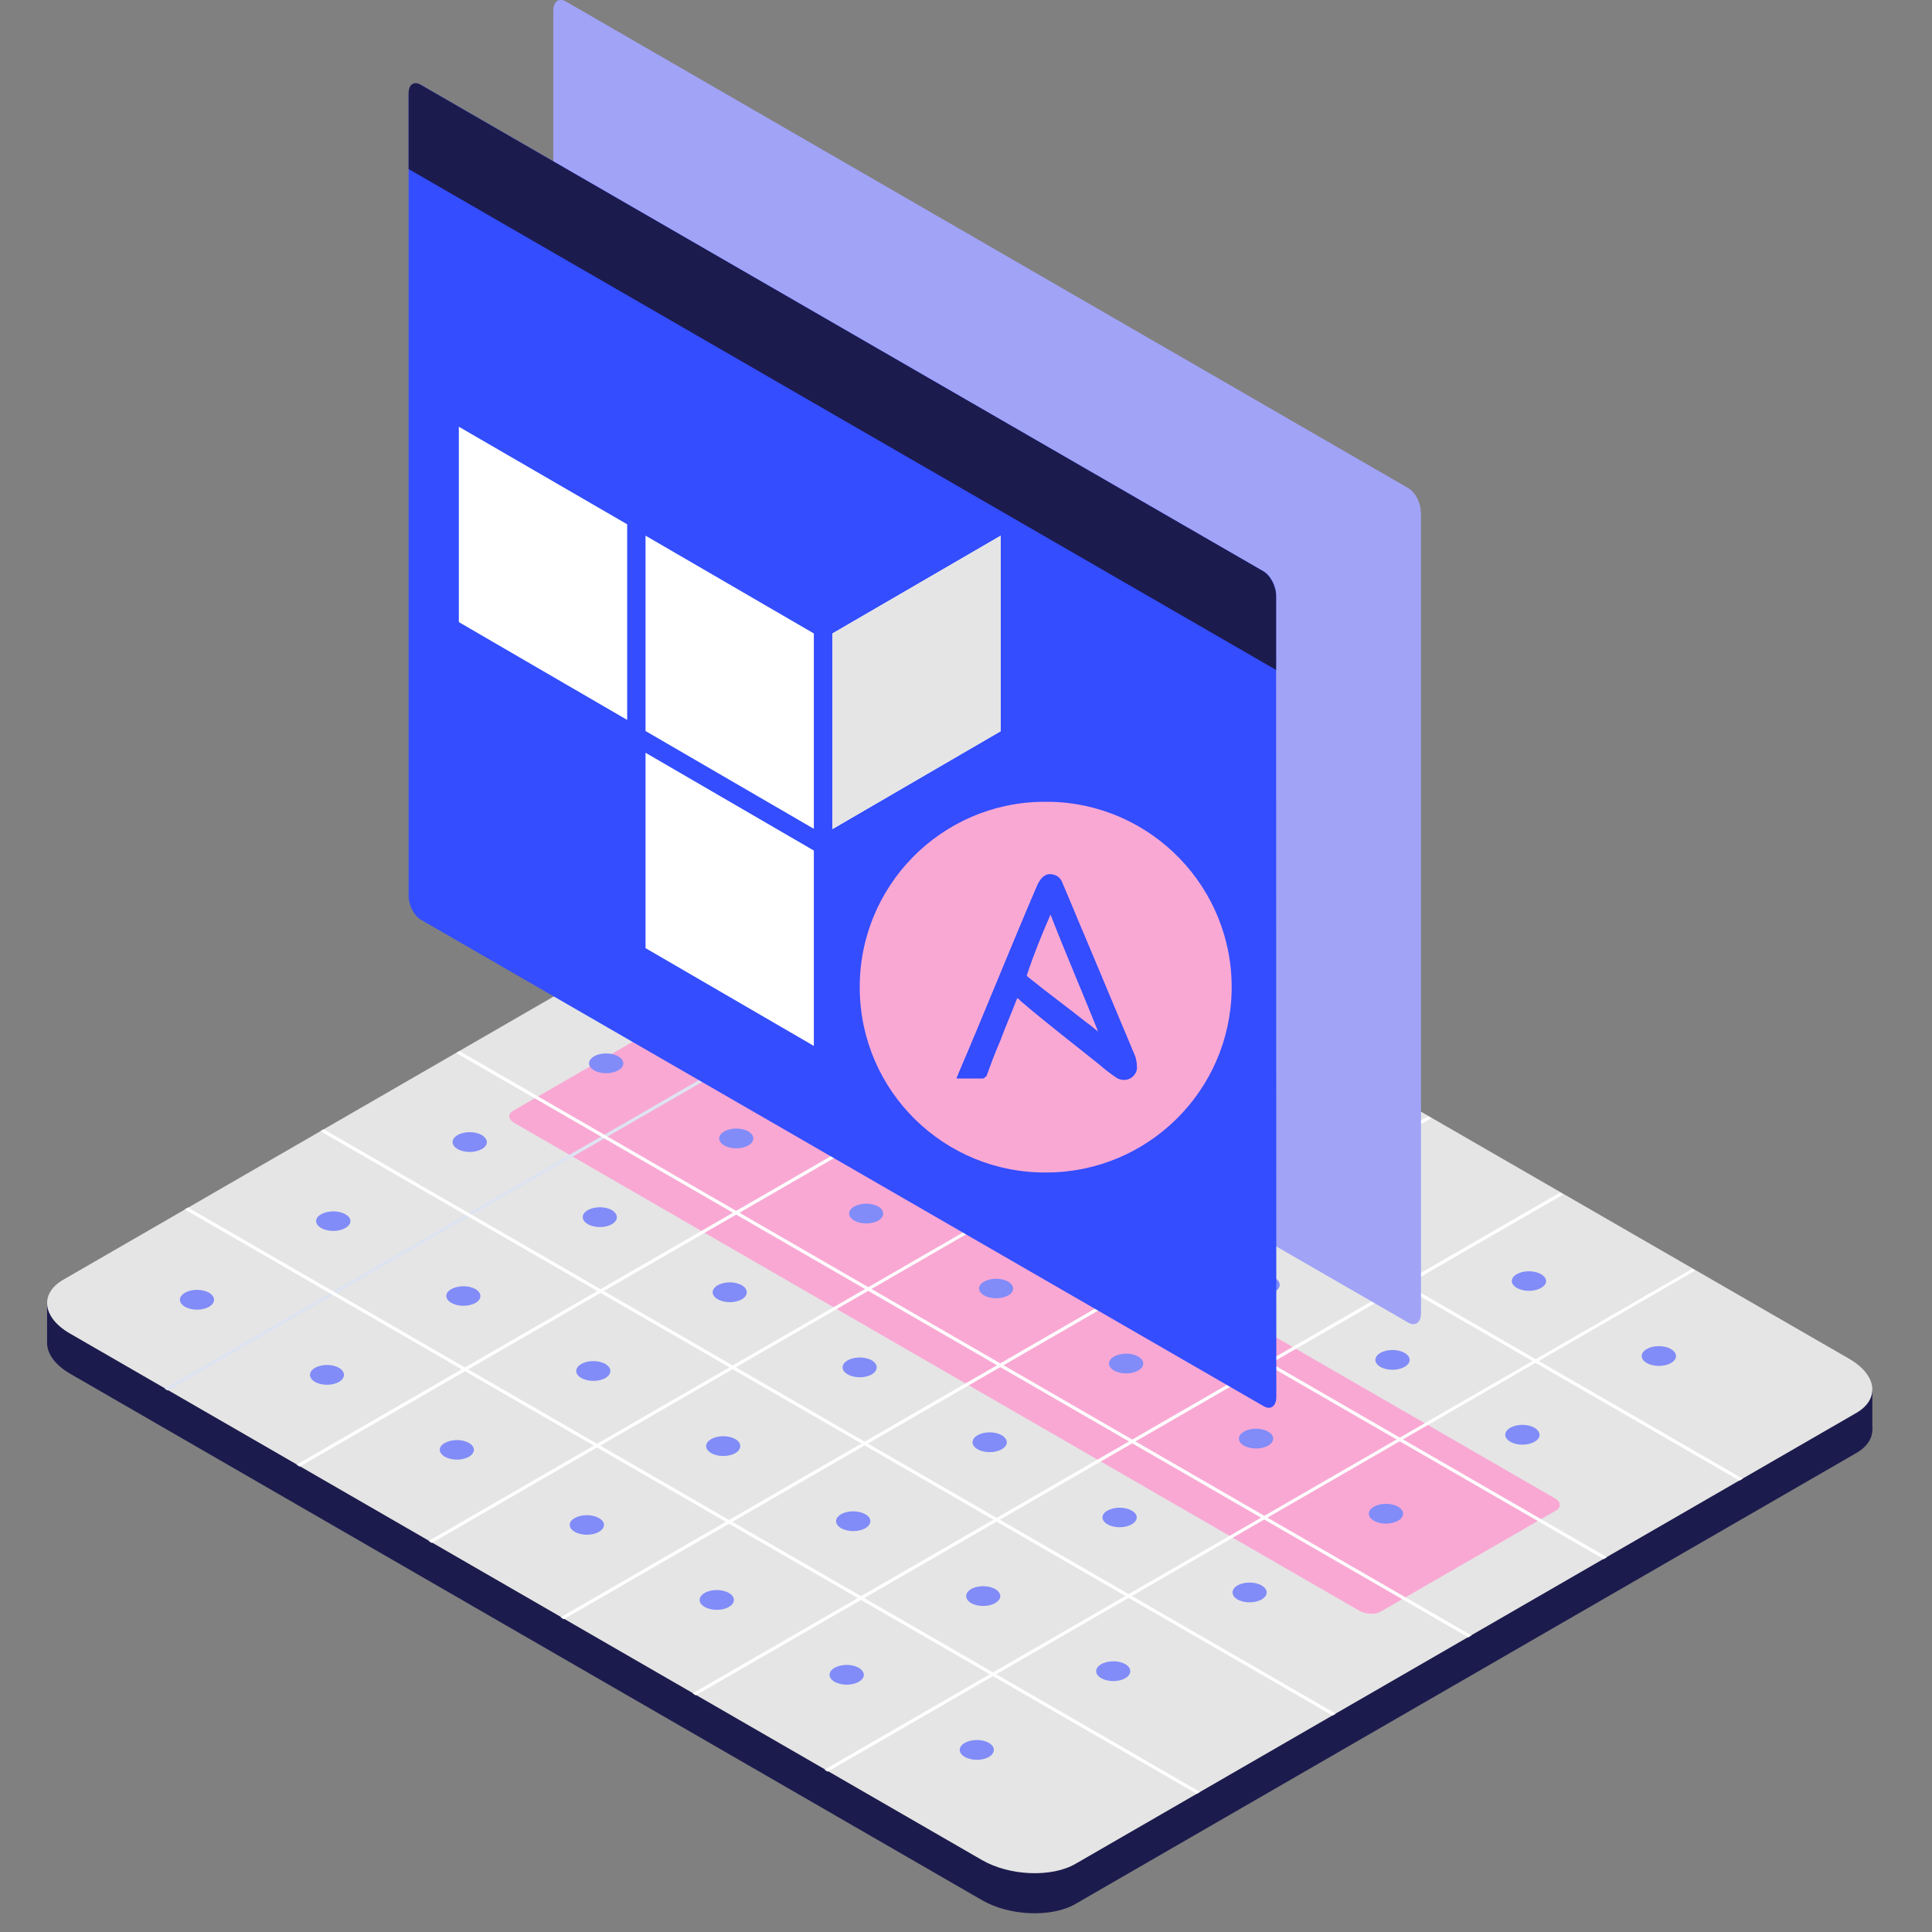
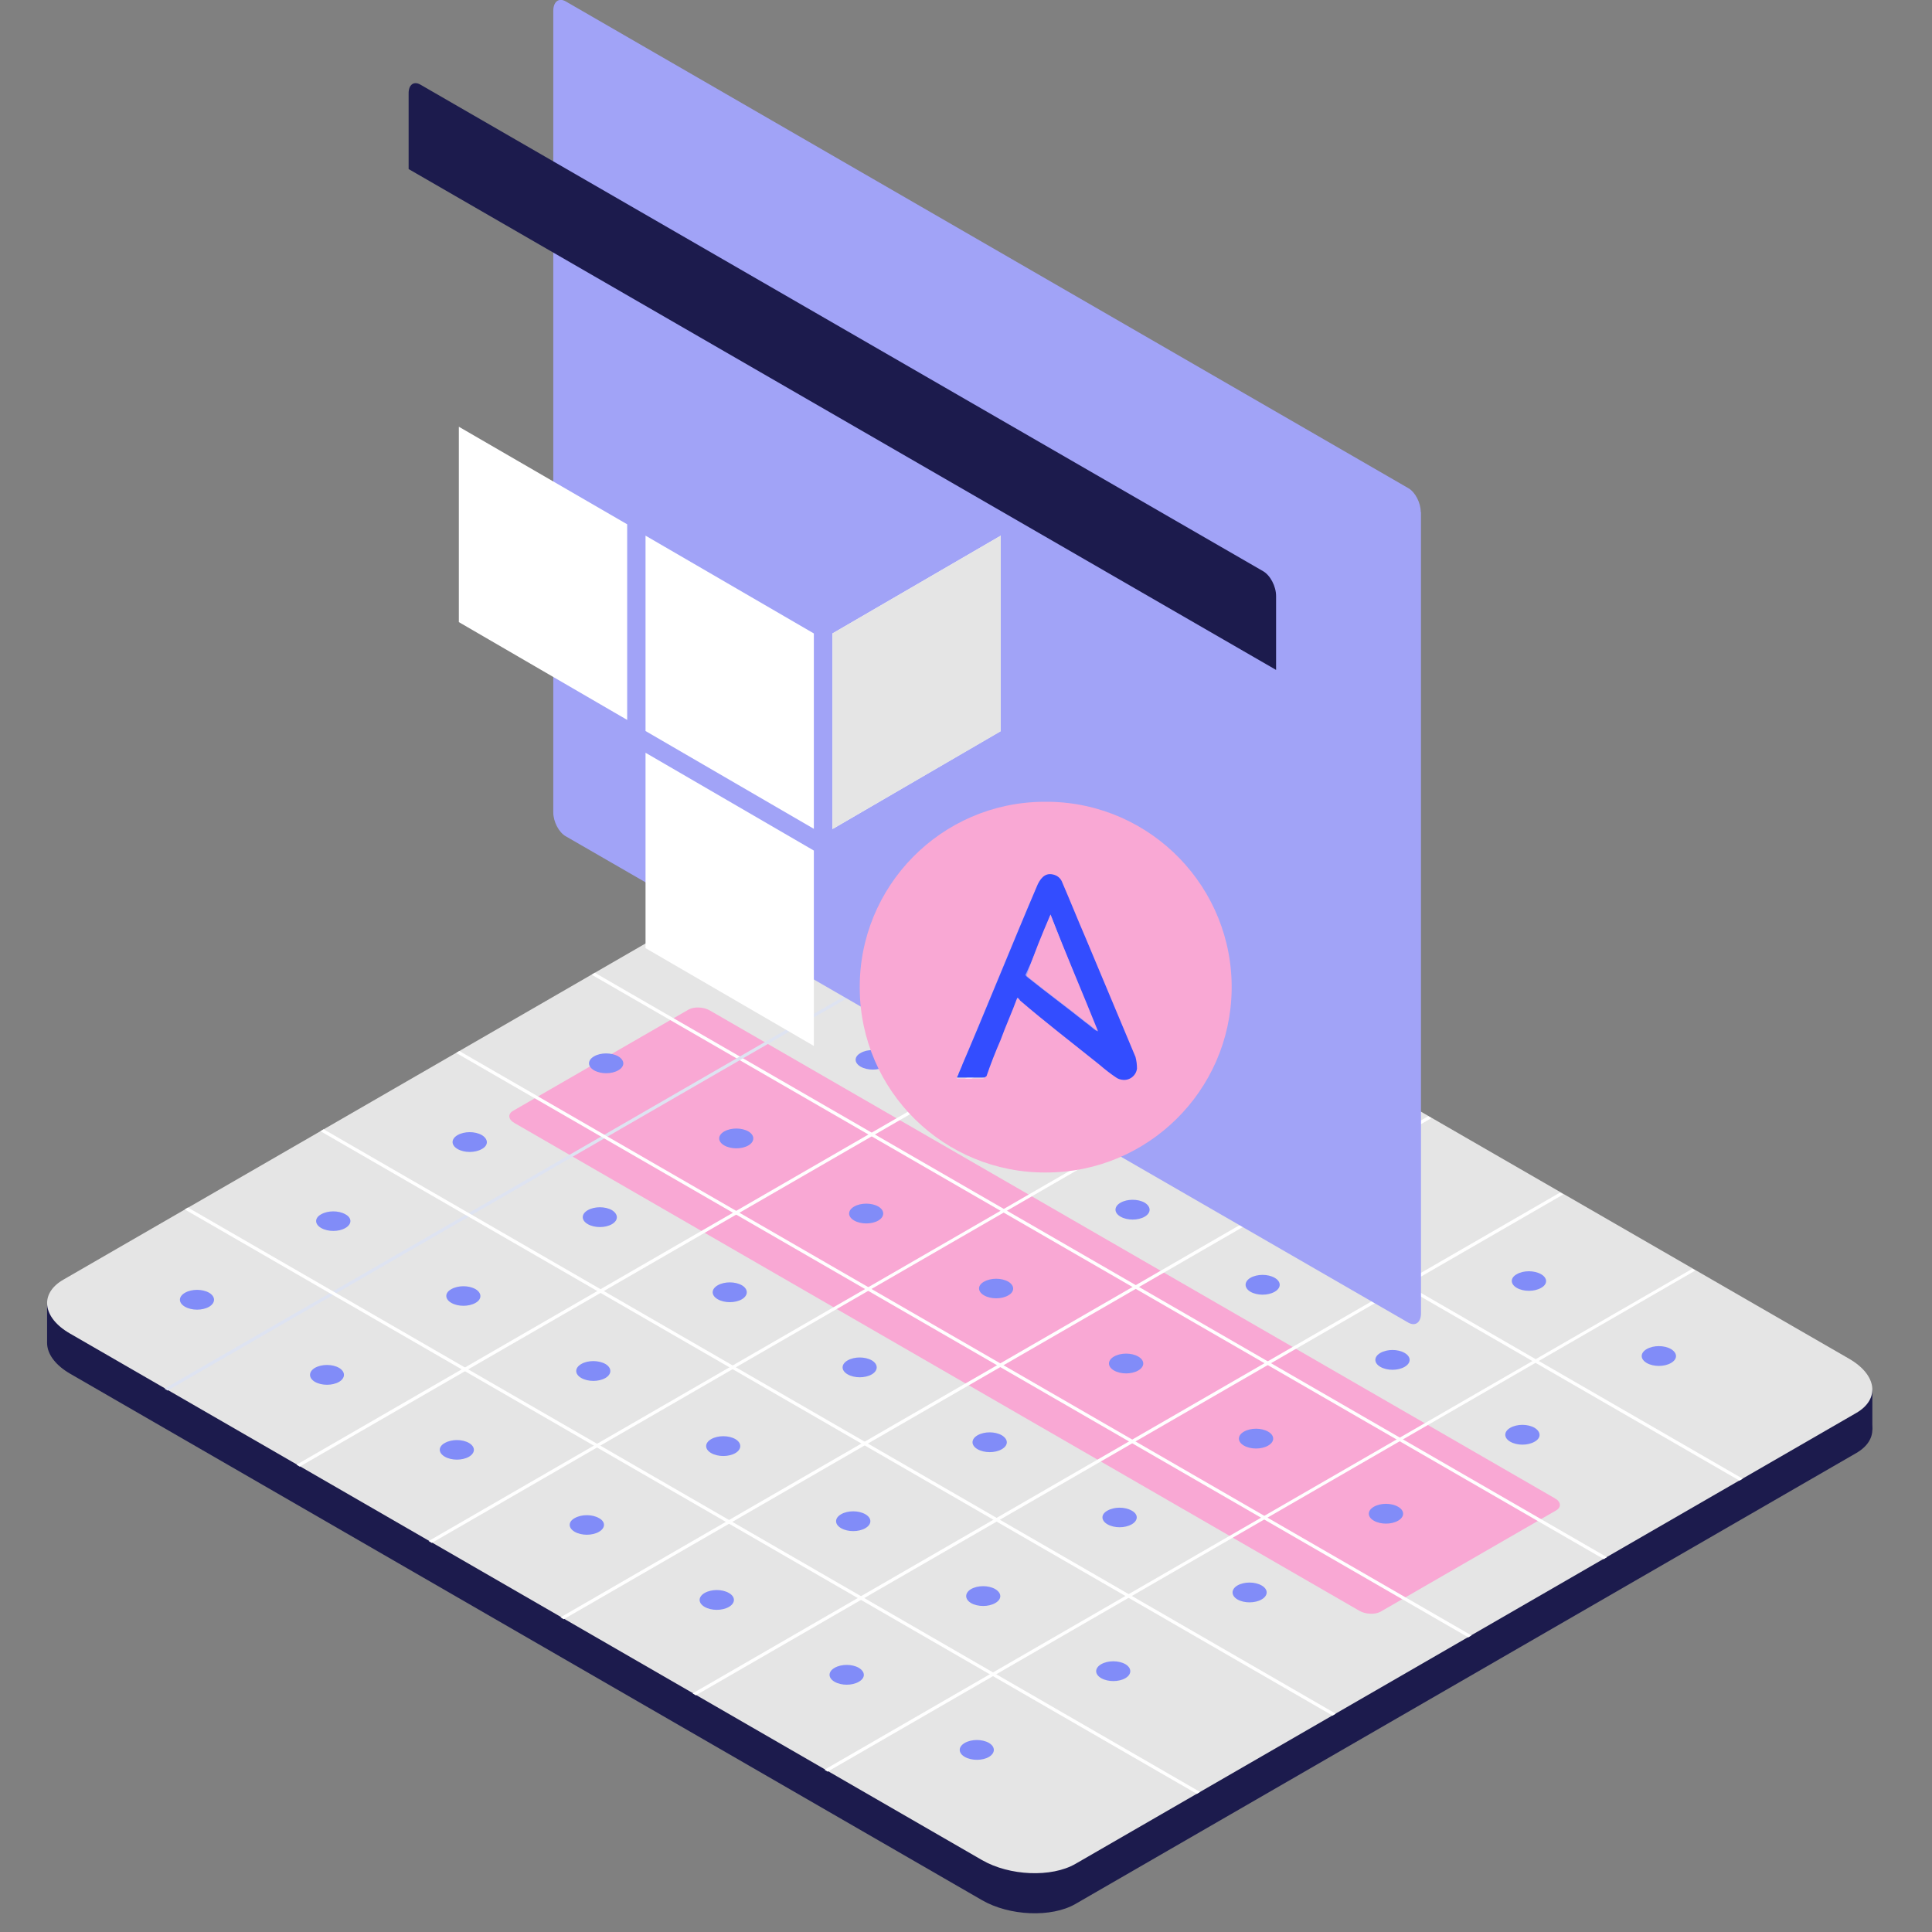
<svg xmlns="http://www.w3.org/2000/svg" version="1.1" x="0px" y="0px" viewBox="0 0 800 800" style="enable-background:new 0 0 800 800;" xml:space="preserve">
  <rect x="0" y="0" width="800" height="800" fill="#808080" stroke="none" />
  <style type="text/css">
	.st0{fill:#1C1B4D;}
	.st1{fill:#E5E5E5;}
	.st2{fill:#F9A8D4;}
	.st3{fill:#818CF8;}
	.st4{fill:#FFFFFF;}
	.st5{fill:#DEE3F1;}
	.st6{fill:#A1A3F7;}
	.st7{display:none;}
	.st8{display:inline;fill:#1C1B4D;}
	.st9{fill:#334DFF;}
	.st10{display:inline;}
	.st11{fill:none;}
	.st12{fill:#DB2777;}
	.st13{display:inline;fill:#B8296F;}
	.st14{display:inline;fill:#DB2777;}
	.st15{display:inline;fill:#818CF8;}
	.st16{display:inline;fill:#FFFFFF;stroke:#FFFFFF;stroke-width:6.25;stroke-miterlimit:100;}
	.st17{display:inline;fill:#A1A3F7;}
	.st18{display:inline;fill:#FFFFFF;}
	.st19{fill-rule:evenodd;clip-rule:evenodd;fill:#FFFFFF;}
	.st20{display:inline;fill-rule:evenodd;clip-rule:evenodd;fill:#F9A8D4;}
	.st21{display:inline;fill-rule:evenodd;clip-rule:evenodd;fill:#A1A3F7;}
</style>
  <g id="Layer_1">
    <g id="Layer_1_1_">
      <path class="st0" d="M388.2,361.3c-11.4-6.6-28.8-7.3-38.7-1.6L26.2,546.4c-9.9,5.7-8.7,15.7,2.8,22.4l377.6,218    c11.4,6.6,28.8,7.3,38.7,1.6l323.3-186.7c9.9-5.7,8.7-15.7-2.8-22.4L388.2,361.3z" />
      <path class="st0" d="M19.5,539.6v16.5l13.4,8l4-20.5L19.5,539.6z M775.3,575.5V592l-16,8.3l-5.2-18.2L775.3,575.5z" />
      <path class="st1" d="M388.2,344.8c-11.4-6.6-28.8-7.3-38.7-1.6L26.2,529.9c-9.9,5.7-8.7,15.7,2.8,22.3l377.6,218    c11.4,6.6,28.8,7.3,38.7,1.6l323.3-186.7c9.9-5.7,8.7-15.7-2.8-22.4L388.2,344.8z" />
      <path class="st2" d="M293.9,418.4c-2.6-1.5-6.5-1.6-8.7-0.4l-72.8,42c-2.2,1.3-2,3.5,0.6,5l349.9,202c2.6,1.5,6.5,1.6,8.7,0.4    l72.8-42c2.2-1.3,2-3.6-0.6-5L293.9,418.4z" />
      <path class="st3" d="M691.9,564.4c-2.8,1.6-7.2,1.6-10,0s-2.8-4.2,0-5.8s7.2-1.6,10,0C694.7,560.3,694.7,562.8,691.9,564.4z     M635.4,597c-2.8,1.6-7.2,1.6-10,0s-2.8-4.2,0-5.8s7.2-1.6,10,0C638.2,592.9,638.2,595.5,635.4,597z M578.9,629.7    c-2.8,1.6-7.2,1.6-10,0s-2.8-4.2,0-5.8s7.2-1.6,10,0S581.7,628.1,578.9,629.7z M522.4,662.3c-2.8,1.6-7.2,1.6-10,0    c-2.7-1.6-2.7-4.2,0-5.8c2.8-1.6,7.2-1.6,10,0S525.2,660.7,522.4,662.3z M466,694.9c-2.8,1.6-7.2,1.6-10,0s-2.8-4.2,0-5.8    s7.2-1.6,10,0C468.7,690.7,468.7,693.3,466,694.9z M409.5,727.5c-2.7,1.6-7.2,1.6-10,0s-2.8-4.2,0-5.8s7.2-1.6,10,0    C412.2,723.3,412.2,725.9,409.5,727.5z" />
      <path class="st4" d="M301.2,371.1l419.1,242l1.3-0.8l-419.1-242L301.2,371.1L301.2,371.1z M245,403.6l419.1,242l1.3-0.8    l-419.1-242L245,403.6z" />
      <path class="st4" d="M700.7,525.4L341.4,732.8l1.3,0.8L702,526.1L700.7,525.4z" />
      <path class="st3" d="M369,378c-2.8,1.6-7.2,1.6-10,0s-2.8-4.2,0-5.8c2.8-1.6,7.2-1.6,10,0C371.8,373.8,371.8,376.4,369,378z     M312.5,410.6c-2.8,1.6-7.2,1.6-10,0s-2.8-4.2,0-5.8c2.8-1.6,7.2-1.6,10,0C315.3,406.4,315.3,409,312.5,410.6z M256,443.2    c-2.8,1.6-7.2,1.6-10,0s-2.8-4.2,0-5.8c2.7-1.6,7.2-1.6,10,0C258.8,439.1,258.8,441.6,256,443.2z M199.5,475.8    c-2.8,1.6-7.2,1.6-10,0s-2.8-4.2,0-5.8c2.8-1.6,7.2-1.6,10,0C202.3,471.7,202.3,474.3,199.5,475.8z M143,508.5    c-2.7,1.6-7.2,1.6-10,0s-2.8-4.2,0-5.7c2.8-1.6,7.2-1.6,10,0C145.8,504.3,145.8,506.9,143,508.5z M86.6,541.1    c-2.8,1.6-7.2,1.6-10,0s-2.8-4.2,0-5.8s7.2-1.6,10,0C89.3,536.9,89.3,539.5,86.6,541.1z M422.8,409.1c-2.8,1.6-7.2,1.6-10,0    s-2.8-4.2,0-5.8c2.8-1.6,7.2-1.6,10,0C425.6,404.9,425.6,407.5,422.8,409.1z M366.4,441.7c-2.8,1.6-7.2,1.6-10,0s-2.8-4.2,0-5.7    c2.7-1.6,7.2-1.6,10,0C369.1,437.5,369.1,440.1,366.4,441.7z M309.9,474.3c-2.8,1.6-7.2,1.6-10,0s-2.8-4.2,0-5.8    c2.8-1.6,7.2-1.6,10,0C312.6,470.1,312.6,472.7,309.9,474.3z M253.4,506.9c-2.8,1.6-7.2,1.6-10,0s-2.8-4.2,0-5.8    c2.8-1.6,7.2-1.6,10,0C256.1,502.8,256.1,505.3,253.4,506.9z M196.9,539.5c-2.8,1.6-7.2,1.6-10,0s-2.8-4.2,0-5.7    c2.8-1.6,7.2-1.6,10,0C199.6,535.4,199.6,538,196.9,539.5z M140.4,572.2c-2.8,1.6-7.2,1.6-10,0c-2.7-1.6-2.7-4.2,0-5.8    c2.8-1.6,7.2-1.6,10,0C143.1,568,143.1,570.6,140.4,572.2z M476.7,440.1c-2.8,1.6-7.2,1.6-10,0s-2.8-4.2,0-5.8    c2.8-1.6,7.2-1.6,10,0C479.4,436,479.4,438.5,476.7,440.1z M420.2,472.8c-2.7,1.6-7.2,1.6-10,0s-2.8-4.2,0-5.8    c2.8-1.6,7.2-1.6,10,0C422.9,468.6,422.9,471.2,420.2,472.8z M363.7,505.4c-2.8,1.6-7.2,1.6-10,0s-2.8-4.2,0-5.8    c2.8-1.6,7.2-1.6,10,0C366.4,501.2,366.4,503.8,363.7,505.4z M307.2,538c-2.8,1.6-7.2,1.6-10,0s-2.8-4.2,0-5.8s7.2-1.6,10,0    C309.9,533.8,309.9,536.4,307.2,538z M250.7,570.6c-2.8,1.6-7.2,1.6-10,0s-2.8-4.2,0-5.8c2.7-1.6,7.2-1.6,10,0    C253.4,566.4,253.4,569,250.7,570.6z M194.2,603.2c-2.8,1.6-7.2,1.6-10,0s-2.8-4.2,0-5.7c2.8-1.6,7.2-1.6,10,0    C196.9,599.1,196.9,601.6,194.2,603.2z M530.5,471.2c-2.7,1.6-7.2,1.6-10,0s-2.8-4.2,0-5.8c2.8-1.6,7.2-1.6,10,0    C533.2,467,533.2,469.6,530.5,471.2z M474,503.8c-2.8,1.6-7.2,1.6-10,0s-2.8-4.2,0-5.8c2.8-1.6,7.2-1.6,10,0    C476.7,499.7,476.7,502.2,474,503.8z M417.5,536.4c-2.8,1.6-7.2,1.6-10,0s-2.8-4.2,0-5.7c2.8-1.6,7.2-1.6,10,0    C420.2,532.3,420.2,534.9,417.5,536.4z M361,569.1c-2.8,1.6-7.2,1.6-10,0s-2.8-4.2,0-5.8s7.2-1.6,10,0    C363.7,564.9,363.7,567.5,361,569.1z M304.5,601.7c-2.8,1.6-7.2,1.6-10,0s-2.8-4.2,0-5.8s7.2-1.6,10,0    C307.2,597.5,307.2,600.1,304.5,601.7z M248,634.3c-2.8,1.6-7.2,1.6-10,0s-2.8-4.2,0-5.7c2.8-1.6,7.2-1.6,10,0    C250.8,630.1,250.8,632.7,248,634.3z M584.3,502.3c-2.8,1.6-7.2,1.6-10,0s-2.8-4.2,0-5.8c2.8-1.6,7.2-1.6,10,0    S587.1,500.7,584.3,502.3z M527.8,534.9c-2.8,1.6-7.2,1.6-10,0c-2.7-1.6-2.7-4.2,0-5.8c2.8-1.6,7.2-1.6,10,0    S530.6,533.3,527.8,534.9z M471.3,567.5c-2.8,1.6-7.2,1.6-10,0s-2.8-4.2,0-5.8s7.2-1.6,10,0C474.1,563.3,474.1,565.9,471.3,567.5z     M414.8,600.1c-2.7,1.6-7.2,1.6-10,0s-2.8-4.2,0-5.8s7.2-1.6,10,0C417.6,596,417.6,598.5,414.8,600.1z M358.3,632.8    c-2.8,1.6-7.2,1.6-10,0s-2.8-4.2,0-5.8s7.2-1.6,10,0C361.1,628.6,361.1,631.2,358.3,632.8z M301.8,665.4c-2.8,1.6-7.2,1.6-10,0    s-2.8-4.2,0-5.8s7.2-1.6,10,0C304.6,661.2,304.6,663.8,301.8,665.4z M638.1,533.3c-2.8,1.6-7.2,1.6-10,0s-2.8-4.2,0-5.7    c2.7-1.6,7.2-1.6,10,0C640.9,529.2,640.9,531.8,638.1,533.3z M581.6,566c-2.8,1.6-7.2,1.6-10,0s-2.8-4.2,0-5.8s7.2-1.6,10,0    C584.4,561.8,584.4,564.4,581.6,566z M525.1,598.6c-2.8,1.6-7.2,1.6-10,0s-2.8-4.2,0-5.8s7.2-1.6,10,0    C527.9,594.4,527.9,597,525.1,598.6z M468.6,631.2c-2.8,1.6-7.2,1.6-10,0s-2.8-4.2,0-5.7c2.8-1.6,7.2-1.6,10,0    C471.4,627,471.4,629.6,468.6,631.2z M412.1,663.8c-2.8,1.6-7.2,1.6-10,0c-2.7-1.6-2.7-4.2,0-5.8c2.8-1.6,7.2-1.6,10,0    C414.9,659.7,414.9,662.2,412.1,663.8z M355.6,696.4c-2.8,1.6-7.2,1.6-10,0s-2.8-4.2,0-5.8s7.2-1.6,10,0    C358.4,692.3,358.4,694.8,355.6,696.4z" />
      <path class="st5" d="M427.4,367.6L68.1,575l1.3,0.8l359.2-207.4L427.4,367.6L427.4,367.6z" />
      <path class="st4" d="M188.9,436L608,678l1.3-0.8l-419.1-242L188.9,436L188.9,436z M132.7,468.4l419.1,242l1.3-0.8L134,467.6    L132.7,468.4L132.7,468.4z M76.5,500.8l419.1,242l1.3-0.8L77.8,500L76.5,500.8L76.5,500.8z" />
      <path class="st4" d="M482,399.1L122.8,606.5l1.3,0.8l359.2-207.4L482,399.1z M536.7,430.7L177.5,638.1l1.3,0.8L538,431.4    L536.7,430.7L536.7,430.7z M591.4,462.2L232.1,669.7l1.3,0.8L592.7,463L591.4,462.2z M646,493.8L286.8,701.2l1.3,0.8l359.2-207.4    L646,493.8z" />
      <path class="st6" d="M588.3,212c0-3.8-2.3-8.3-5.2-9.9L234.3,0.6c-2.9-1.7-5.2,0.1-5.2,3.9v331.9c0,3.8,2.3,8.3,5.2,9.9    l348.9,201.4c2.9,1.6,5.2-0.1,5.2-3.9V212H588.3z" />
      <g id="Layer_3" class="st7">
        <path class="st8" d="M580,314.7l-16.1-8.8l24.3-27.9l24,54.1l-16.1-8.8l-0.2,46.1l-16.1-8.7L580,314.7z M595.7,421.7l-16.1-8.7     l-0.2,46.1l-16.2-8.7l24.1,54l24.4-28l-16.2-8.7L595.7,421.7L595.7,421.7z M532,315.7l31.9,50l11.5-5.4l-31.9-50l11.4-5.4     l-45.5-36.4l11.1,52.6L532,315.7L532,315.7z M643.7,466.7l-32.1-49.9l-11.5,5.4l32.1,49.9l-11.5,5.4l45.8,36.1l-11.4-52.4     L643.7,466.7L643.7,466.7z M516.6,361.1l45.5,24.5l0.1-16.4l-45.5-24.5l0.1-16.4l-40.5,2.8l40.2,46.4L516.6,361.1L516.6,361.1z      M699.3,451.4L659,405.1v16.4L613.5,397l-0.1,16.4l45.5,24.5v16.4L699.3,451.4L699.3,451.4z M575.2,408.8L563.8,391l-32.3,15.4     l-11.4-17.8L508.4,429l45.9,12.9l-11.4-17.8L575.2,408.8L575.2,408.8z M600.3,373.8l11.4,17.8l32.2-15.2l11.4,17.8l11.5-40.1     l-45.6-13.2l11.4,17.8L600.3,373.8L600.3,373.8z" />
      </g>
-       <path class="st9" d="M528.4,246.5c0-3.8-2.3-8.3-5.2-9.9L174.4,35.2c-2.9-1.6-5.2,0.1-5.2,3.9V371c0,3.8,2.3,8.3,5.2,9.9    l348.9,201.4c2.9,1.7,5.2-0.1,5.2-3.9L528.4,246.5L528.4,246.5z" />
      <path class="st0" d="M528.4,246.8c0-4-2.4-8.6-5.4-10.3L174,35c-2.7-1.5-4.8,0.1-4.8,3.6V70l359.2,207.4V246.8L528.4,246.8z" />
    </g>
    <g id="Layer_2_2_" class="st7">
      <g id="Layer_2_1_" class="st10">
        <g id="invisible_box">
          <rect x="216.4" y="194.3" class="st11" width="250.1" height="250.1" />
        </g>
        <g id="icons_Q2">
          <path class="st4" d="M456.1,319.4c0-34.5-28-62.5-62.5-62.5c-27.1,0-49.5,21.4-62,59.4c-9.4,28.7-25,44.8-42.2,44.8      c-23,0-41.7-18.7-41.7-41.7s18.7-41.7,41.7-41.7h6.3l-8.3,8.3c-4.1,3.6-4.5,9.9-0.9,14c0.6,0.6,1.2,1.2,1.9,1.7      c4.3,3.1,10.3,2.7,14.1-1l25.5-26.1c4-3.7,4.3-10,0.6-14c-0.2-0.2-0.4-0.4-0.6-0.6l-25.5-26.1c-3.8-3.7-9.8-4.2-14.1-1      c-4.5,3-5.7,9.2-2.7,13.7c0.5,0.7,1,1.3,1.7,1.9l8.3,8.3h-6.3c-34.5,0-62.5,28-62.5,62.5s28,62.5,62.5,62.5      c27.1,0,49.5-21.4,62-59.4c9.4-28.7,25-44.8,42.2-44.8c23,0,41.7,18.7,41.7,41.7S416.6,361,393.5,361h-6.3l8.3-8.3      c4.1-3.6,4.5-9.9,0.9-14c-0.6-0.6-1.2-1.2-1.9-1.7c-4.3-3.1-10.3-2.7-14.1,1L355,364.2c-4,3.7-4.3,10-0.6,14      c0.2,0.2,0.4,0.4,0.6,0.6l25.5,26.1c3.8,3.7,9.8,4.2,14.1,1c4.5-3,5.7-9.2,2.7-13.7c-0.5-0.7-1-1.3-1.7-1.9l-8.3-8.3h6.3      C428.1,381.9,456.1,353.9,456.1,319.4z" />
        </g>
      </g>
    </g>
    <g id="Layer_4" class="st7">
      <g id="Layer_2_3_" class="st10">
        <g id="invisible_box_1_">
          <rect x="434.6" y="34.4" class="st11" width="250.1" height="250.1" />
        </g>
        <g id="icons_Q2_1_">
          <path class="st12" d="M650.8,222.9c0-34.5-28-62.5-62.5-62.5c-27.1,0-49.5,21.4-62,59.4c-9.4,28.7-25,44.8-42.2,44.8      c-23,0-41.7-18.7-41.7-41.7s18.7-41.7,41.7-41.7h6.3l-8.3,8.3c-4.1,3.6-4.5,9.9-0.9,14c0.6,0.6,1.2,1.2,1.9,1.7      c4.3,3.1,10.3,2.7,14.1-1l25.5-26.1c4-3.7,4.3-10,0.6-14c-0.2-0.2-0.4-0.4-0.6-0.6l-25.5-26.1c-3.8-3.7-9.8-4.2-14.1-1      c-4.5,3-5.7,9.2-2.7,13.7c0.5,0.7,1,1.3,1.7,1.9l8.3,8.3h-6.3c-34.5,0-62.5,28-62.5,62.5s28,62.5,62.5,62.5      c27.1,0,49.5-21.4,62-59.4c9.4-28.7,25-44.8,42.2-44.8c23,0,41.7,18.7,41.7,41.7s-18.7,41.7-41.7,41.7H582l8.3-8.3      c4.1-3.6,4.5-9.9,0.9-14c-0.6-0.6-1.2-1.2-1.9-1.7c-4.3-3.1-10.3-2.7-14.1,1l-25.5,26.1c-4,3.7-4.3,10-0.6,14      c0.2,0.2,0.4,0.4,0.6,0.6l25.5,26.1c3.8,3.7,9.8,4.2,14.1,1c4.5-3,5.7-9.2,2.7-13.7c-0.5-0.7-1-1.3-1.7-1.9l-8.3-8.3h6.3      C622.8,285.4,650.8,257.4,650.8,222.9z" />
        </g>
      </g>
    </g>
    <g id="Layer_5" class="st7">
      <g id="Layer_4_1_" class="st10">
        <path class="st6" d="M444,352.9v-32.8l-20.6-4.1c-1.7-8.1-4.7-16-8.6-23.3l14.6-12.4l-22.2-27.4l-14.6,12.4     c-6.3-5.3-13.3-9.7-20.8-12.9v-21.3l-31.4-5.9v21.2c-7.5,0.4-14.5,2-20.8,4.8L305,233.5l-22.2,18.4l14.6,17.7     c-3.9,5.7-6.9,12.2-8.6,19.5l-20.6-4.1v31.9l20.6,4.2c1.7,8,4.7,15.7,8.6,23l-14.6,11.8l22.2,27.4l14.6-11.8     c6.3,5.4,13.3,9.9,20.8,13.3V406l31.4,6.8v-21.3c7.5-0.2,14.5-1.7,20.8-4.5l14.6,18.3l22.2-18.4l-14.6-18.3     c3.9-5.8,6.9-12.4,8.6-19.8L444,352.9z M356.1,346c-14.7-3-26.6-17.8-26.6-32.8s11.9-25,26.6-22c14.7,2.9,26.6,17.6,26.6,32.8     S370.8,349.1,356.1,346z" />
        <path class="st6" d="M287.2,385l-2,4.7L305,383l-4-8L287.2,385z M248.4,291.4l23.7,7.5l-3.8-14.1L248.4,291.4z M351,406.2     l0.7,12.9l20.1-6.6L351,406.2z M290.2,248.4l14.8-14.9l-19.9,6.6L290.2,248.4z" />
        <path class="st4" d="M424.2,359.5v-32.8l-20.6-4.1c-1.7-8.1-4.7-16-8.6-23.3l14.6-12.4l-22.2-27.4l-14.6,12.4     c-6.3-5.3-13.3-9.7-20.8-12.9v-21.4l-31.4-5.9v21.2c-7.5,0.4-14.5,2-20.8,4.8L285.2,240L263,258.4l14.6,17.7     c-3.9,5.7-6.9,12.2-8.6,19.5l-20.6-4.1v31.9l20.6,4.2c1.7,8,4.7,15.7,8.6,23L263,362.4l22.2,27.4l14.6-11.8     c6.3,5.4,13.3,9.9,20.8,13.3v21.2l31.4,6.8V398c7.5-0.2,14.5-1.7,20.8-4.5l14.6,18.3l22.2-18.4L395,375.1     c3.9-5.8,6.9-12.4,8.6-19.8L424.2,359.5z M336.2,352.7c-14.7-3-26.6-17.8-26.6-32.8c0-15.1,11.9-25,26.6-22     c14.7,2.9,26.6,17.6,26.6,32.8C362.9,345.8,351,355.7,336.2,352.7z" />
        <path class="st3" d="M320.5,231.6l31.4,6.1l19.8-6.7l-31.2-5.9L320.5,231.6z M387.3,411.7l19.9-6.7l22.1-18.2l-19.8,6.6     L387.3,411.7z M424.1,359.6l20.1-6.8l-0.2-32.7l-19.6,6.6L424.1,359.6z M429.4,280.4L407.1,253l-19.8,6.5l22,27.4L429.4,280.4z" />
      </g>
    </g>
    <g id="Layer_6" class="st7">
      <path class="st13" d="M201.6,165.9v193.5h232.2V204.6H325.1l-19.4-38.7H221L201.6,165.9L201.6,165.9z M221,224h191.7v114.3H221    V224z M221.9,204.6v-19.4h65.4l9.2,19.4H221H221.9z" />
      <polygon class="st14" points="201.6,359.4 433.9,359.4 468.9,241.5 236.6,241.5   " />
      <path class="st15" d="M388.9,254.8c-1.8,0.1-3.5,0.5-5.1,1.3l-69.3,33.2c-3.6,1.7-6.3,5-7.2,8.9l-17.1,74.4    c-0.8,3.5-0.1,7.1,1.8,10.1c0.2,0.4,0.5,0.7,0.8,1.1l48,59.7c2.5,3.1,6.3,4.9,10.3,4.9h77c4,0,7.8-1.8,10.4-4.9l48-59.7    c2.5-3.1,3.5-7.2,2.6-11.1l-17.2-74.5c-0.9-3.9-3.5-7.2-7.2-8.9l-69.3-33.1C393.4,255.1,391.2,254.7,388.9,254.8z" />
      <path class="st16" d="M389.6,280.2c-2.4,0.1-4.3,2.2-4.1,4.6v0.1c0,0.4,0,0.8,0,1.1c0.1,1.3,0.3,2.6,0.6,3.9    c0.4,2.5,0.6,5,0.5,7.5c-0.2,0.8-0.7,1.6-1.3,2.1l-0.1,1.8c-2.5,0.2-5,0.6-7.5,1.2c-10.4,2.3-19.8,7.7-27.1,15.5    c-0.5-0.3-1.3-0.9-1.5-1.1c-0.8,0.2-1.7,0.2-2.5-0.2c-2-1.5-3.9-3.2-5.6-5.1c-0.9-1-1.8-2-2.8-2.9c-0.2-0.2-0.6-0.5-0.9-0.7    c-0.8-0.7-1.8-1-2.9-1.1c-1.3-0.1-2.5,0.5-3.3,1.5c-1.4,2-0.9,4.7,1,6.1h0.1c0.3,0.2,0.6,0.5,0.9,0.7c1.1,0.7,2.3,1.4,3.4,2    c2.2,1.2,4.3,2.7,6.2,4.3c0.5,0.7,0.8,1.5,0.8,2.4l1.3,1.2c-7.3,11-10.4,24.3-8.5,37.4l-1.7,0.5c-0.4,0.7-1.1,1.4-1.8,1.8    c-2.4,0.6-4.9,1.1-7.4,1.2c-1.3,0-2.7,0.1-4,0.3c-0.3,0.1-0.8,0.2-1.1,0.3l0,0h-0.1c-2.3,0.3-3.9,2.4-3.6,4.7    c0.3,2.3,2.4,3.9,4.7,3.6c0.2,0,0.5-0.1,0.7-0.2h0.1h0.1c0.3-0.1,0.8-0.2,1.1-0.2c1.3-0.4,2.5-0.9,3.7-1.4    c2.3-0.9,4.8-1.7,7.2-2.1c0.9,0.1,1.7,0.3,2.4,0.8l1.8-0.3c4.1,12.6,12.6,23.2,24,29.9l-0.8,1.8c0.4,0.7,0.5,1.5,0.4,2.4    c-1,2.4-2.3,4.6-3.8,6.8c-0.8,1.1-1.6,2.2-2.2,3.3c-0.2,0.3-0.4,0.8-0.5,1.1c-1.2,2-0.5,4.5,1.4,5.7c2,1.2,4.5,0.5,5.7-1.4    c0.1-0.2,0.2-0.5,0.3-0.7l0,0c0.2-0.3,0.4-0.7,0.5-1.1c0.5-1.2,0.9-2.5,1.2-3.8c0.7-2.6,1.8-5.1,3.2-7.5c0.5-0.5,1.1-0.8,1.8-0.9    l0.9-1.7c12.3,4.7,26,4.8,38.3,0.1c0.3,0.5,0.8,1.4,0.9,1.6c0.8,0.1,1.6,0.6,2.1,1.3c1.2,2.2,2.1,4.6,2.8,7    c0.3,1.3,0.7,2.6,1.2,3.8c0.1,0.3,0.4,0.7,0.5,1.1c0.8,2.2,3.2,3.3,5.3,2.5c2.2-0.8,3.3-3.2,2.5-5.3c-0.1-0.2-0.2-0.5-0.3-0.7    c-0.2-0.3-0.4-0.8-0.5-1.1c-0.7-1.1-1.4-2.2-2.2-3.3c-1.4-2.1-2.7-4.3-3.7-6.6c-0.2-0.8-0.1-1.7,0.3-2.5c-0.3-0.5-0.5-1.1-0.7-1.7    c11.4-6.8,19.9-17.5,24-30.1c0.5,0.1,1.5,0.2,1.8,0.3c0.6-0.6,1.5-0.9,2.3-0.9c2.5,0.5,4.9,1.2,7.2,2.1c1.2,0.5,2.4,1,3.7,1.4    c0.3,0.1,0.7,0.2,1.1,0.2h0.1h0.1c2.2,0.7,4.5-0.5,5.2-2.7s-0.5-4.5-2.7-5.2c-0.2-0.1-0.5-0.1-0.7-0.2c-0.4-0.1-0.9-0.2-1.2-0.3    c-1.3-0.2-2.6-0.3-4-0.3c-2.5-0.2-5-0.6-7.4-1.2c-0.8-0.4-1.4-1.1-1.8-1.8l-1.7-0.5c1.8-13.1-1.3-26.4-8.6-37.4l1.5-1.3    c-0.1-0.9,0.2-1.7,0.8-2.4c1.9-1.6,4-3.1,6.2-4.3c1.2-0.6,2.3-1.3,3.4-2c0.3-0.2,0.6-0.5,0.9-0.7c2-1.2,2.6-3.7,1.5-5.7    c-1.2-2-3.7-2.6-5.7-1.5c-0.3,0.2-0.6,0.4-0.9,0.7c-0.3,0.2-0.7,0.5-0.9,0.7c-1,0.9-1.9,1.9-2.8,2.9c-1.7,1.9-3.6,3.6-5.6,5.1    c-0.8,0.3-1.7,0.4-2.5,0.3l-1.6,1.1c-9.1-9.5-21.3-15.5-34.5-16.6c0-0.6-0.1-1.5-0.1-1.8c-0.7-0.5-1.2-1.2-1.4-2.1    c-0.1-2.5,0.1-5,0.5-7.5c0.3-1.3,0.5-2.6,0.6-3.9c0-0.3,0-0.8,0-1.2C393.9,282.3,392,280.3,389.6,280.2L389.6,280.2z M384.4,312.3    l-1.2,21.8h-0.1c-0.1,2-1.9,3.6-3.9,3.4c-0.7,0-1.3-0.3-1.9-0.7l0,0l-17.9-12.6c5.7-5.6,12.8-9.5,20.6-11.2    C381.5,312.8,382.9,312.5,384.4,312.3z M394.8,312.3c9.4,1.2,18.1,5.4,24.9,12L402,336.9h-0.1c-1.7,1.2-4,0.8-5.1-0.9    c-0.4-0.6-0.6-1.2-0.7-1.9l0,0L394.8,312.3z M352.9,332.5l16.3,14.6v0.1c1.5,1.4,1.6,3.7,0.3,5.2c-0.5,0.5-1.1,0.9-1.7,1.1v0.1    l-20.9,6C345.9,350.1,348,340.6,352.9,332.5L352.9,332.5z M426.2,332.5c5,8.1,7.2,17.5,6.2,27l-21-6v-0.1c-2-0.6-3.1-2.6-2.5-4.6    c0.2-0.7,0.6-1.3,1.1-1.7l0,0L426.2,332.5L426.2,332.5z M386.3,348.1h6.7l4.1,5.2l-1.5,6.5l-6,2.9l-6-2.9l-1.5-6.5L386.3,348.1z     M407.7,365.9c0.3,0,0.6,0,0.8,0.1l0,0l21.6,3.7c-3.2,8.9-9.2,16.6-17.2,21.7l-8.4-20.3l0,0c-0.8-1.9,0.1-4,2-4.8    C406.9,366.1,407.3,366,407.7,365.9L407.7,365.9z M371.4,366c2,0.1,3.6,1.7,3.6,3.8c0,0.5-0.1,0.9-0.3,1.3l0.1,0.1l-8.3,20.1    c-8-5.1-14-12.7-17.3-21.6l21.4-3.6l0,0C370.9,365.9,371.1,365.9,371.4,366L371.4,366z M389.5,374.8c1.4,0,2.7,0.7,3.4,1.9h0.1    l10.6,19.1c-1.4,0.5-2.8,0.9-4.2,1.2c-7.8,1.8-15.9,1.4-23.4-1.2l10.5-19l0,0C387,375.6,388.2,374.9,389.5,374.8L389.5,374.8z" />
    </g>
    <g id="Layer_7" class="st7">
      <path class="st14" d="M217,176.3V372h234.9V215.5h-110l-19.6-39.1h-85.7L217,176.3L217,176.3z M236.6,235h193.8v115.6H236.6V235z     M237.5,215.5v-19.6h66.2l9.3,19.6h-76.4H237.5z" />
      <polygon class="st13" points="217,372 451.9,372 487.3,252.7 252.4,252.7   " />
      <path class="st17" d="M390.3,325.2H415V352h12.5c5.8,0,11.7-1.1,17.2-3.1c2.9-1,5.7-2.4,8.3-4c-3.4-5-5.4-10.8-5.8-16.9    c-1-8.9,1.1-17.9,6.1-25.2l2.6-3.2l3.1,2.6c8.2,6.4,13.8,15.9,15.5,26.5c9.5-3.1,19.9-2.1,28.7,2.8l3.5,2.1l-1.8,3.7    c-7.4,13.2-21.6,20.4-36,18.2c-21.5,56.5-68,83.3-124.6,83.3c-28.7,1.9-56.1-13.1-71.3-39l-0.3-0.5l-2.2-4.8    c-5-12.1-7-25.4-5.7-38.6l0.3-4h21.2v-26.8H311V299h49.5v-26.2h29.6L390.3,325.2z" />
      <path class="st18" d="M351,434.3c-12.1-5.5-21.8-15.6-27.2-28.3c-6.4,1.8-13,2.9-19.6,3.2c-2.9,0.2-5.9,0.3-9,0.3    c-3.6,0-7.5-0.1-11.5-0.3c15.8,17.4,37.9,26.6,60.6,25.4C346.5,434.4,348.8,434.4,351,434.3z" />
      <path class="st18" d="M308.5,331.4h1.7v18.9h-1.7V331.4z M305.2,331.4h1.8v18.9h-1.8V331.4L305.2,331.4z M302,331.4h1.8v18.9H302    V331.4z M298.7,331.4h1.8v18.9h-1.8V331.4z M295.4,331.4h1.8v18.9h-1.8V331.4z M292.3,331.4h1.7v18.9h-1.7V331.4z M290.5,329.5    h21.4v22.7h-21.4V329.5z M315.3,303.3h21.5V326h-21.5V303.3z M333.2,305.2h1.6v18.9h-1.7L333.2,305.2z M330,305.2h1.8v18.9H330    V305.2z M326.7,305.2h1.8v18.9h-1.7L326.7,305.2L326.7,305.2z M323.5,305.2h1.8v18.9h-1.8V305.2z M320.2,305.2h1.8v18.9h-1.8    V305.2z M317,305.2h1.7v18.9H317V305.2z M315.3,329.5h21.5v22.7h-21.4L315.3,329.5L315.3,329.5z M333.2,331.4h1.6v18.9h-1.7    L333.2,331.4z M330,331.4h1.8v18.9H330V331.4z M326.7,331.4h1.8v18.9h-1.7L326.7,331.4L326.7,331.4z M323.5,331.4h1.8v18.9h-1.8    V331.4z M320.2,331.4h1.8v18.9h-1.8V331.4z M317,331.4h1.7v18.9H317V331.4z M340,329.5h21.4v22.7h-21.5L340,329.5L340,329.5z     M357.9,331.4h1.7v18.9h-1.7V331.4z M354.7,331.4h1.8v18.9h-1.8V331.4z M351.4,331.4h1.8v18.9h-1.8V331.4z M348.2,331.4h1.8v18.9    h-1.8V331.4z M344.9,331.4h1.8v18.9h-1.8V331.4z M341.7,331.4h1.7v18.9h-1.6L341.7,331.4z M340,303.3h21.4V326h-21.5L340,303.3    L340,303.3z M357.9,305.2h1.7v18.9h-1.7V305.2z M354.7,305.2h1.8v18.9h-1.8V305.2z M351.4,305.2h1.8v18.9h-1.8V305.2z     M348.2,305.2h1.8v18.9h-1.8V305.2z M344.9,305.2h1.8v18.9h-1.8V305.2z M341.7,305.2h1.7v18.9h-1.6L341.7,305.2z M364.7,329.5    h21.4v22.7h-21.5L364.7,329.5L364.7,329.5z M382.7,331.4h1.7v18.9h-1.7V331.4z M379.4,331.4h1.8v18.9h-1.8V331.4z M376.2,331.4    h1.8v18.9h-1.8V331.4z M372.9,331.4h1.8v18.9H373L372.9,331.4z M369.6,331.4h1.8v18.9h-1.7L369.6,331.4z M366.5,331.4h1.7v18.9    h-1.7V331.4L366.5,331.4z M364.7,303.3h21.4V326h-21.5L364.7,303.3L364.7,303.3z M382.6,305.2h1.7v18.9h-1.7V305.2z M379.4,305.2    h1.8v18.9h-1.8V305.2z M376.1,305.2h1.8v18.9h-1.8V305.2z M372.9,305.2h1.8v18.9H373L372.9,305.2z M369.6,305.2h1.8v18.9h-1.7    L369.6,305.2z M366.4,305.2h1.7v18.9h-1.7V305.2L366.4,305.2z M364.7,277.1h21.4v22.7h-21.5L364.7,277.1L364.7,277.1z M382.6,279    h1.7v18.9h-1.7V279z M379.4,279h1.8v18.9h-1.8V279z M376.1,279h1.8v18.9h-1.8V279z M372.9,279h1.8v18.9H373L372.9,279z M369.6,279    h1.8v18.9h-1.7L369.6,279z M366.4,279h1.7v18.9h-1.7V279L366.4,279z M389.4,329.5h21.4v22.7h-21.5L389.4,329.5L389.4,329.5z     M407.3,331.4h1.7v18.9h-1.7V331.4L407.3,331.4z M404.1,331.4h1.8v18.9h-1.7L404.1,331.4z M400.8,331.4h1.8v18.9h-1.8V331.4z     M397.6,331.4h1.9v18.9h-1.8L397.6,331.4z M394.3,331.4h1.8v18.9h-1.8V331.4L394.3,331.4z M391.1,331.4h1.7v18.9h-1.6v-18.9H391.1    z" />
      <path class="st18" d="M335.3,389.1c3.3,0,5.9,2.8,5.9,6.3s-2.6,6.3-5.9,6.3s-5.9-2.8-5.9-6.3S332.1,389.1,335.3,389.1L335.3,389.1    z M335.3,390.9c0.5,0,1,0.1,1.5,0.3c-0.8,0.5-1.1,1.6-0.6,2.5s1.5,1.2,2.4,0.7c0.3-0.2,0.5-0.4,0.7-0.7c0.9,2.3-0.2,4.9-2.3,5.8    c-2.2,0.9-4.6-0.2-5.5-2.5s0.2-4.9,2.3-5.8C334.3,391,334.8,390.8,335.3,390.9L335.3,390.9z" />
    </g>
  </g>
  <g id="Layer_2" class="st7">
    <g id="Page-1" class="st10">
      <path id="Combined-Shape" class="st19" d="M423.2,256.8v139.1H284.1V256.8H423.2z M342.6,291.6h-13.6l-25.7,69.6h12.2l4.9-13.6    h30.8l4.8,13.6h13L342.6,291.6z M390.7,291.6h-12.2v69.6h12.2V291.6z M335.8,303.2l12.1,34.7h-24.1L335.8,303.2z M434.8,361.1H458    v23.2h-23.2V361.1z M295.7,407.5h23.2v23.2h-23.2V407.5z M342.1,407.5h23.2v23.2h-23.2V407.5z M295.7,222h23.2v23.2h-23.2V222z     M388.4,407.5h23.2v23.2h-23.2V407.5z M342.1,222h23.2v23.2h-23.2V222z M388.4,222h23.2v23.2h-23.2V222z M434.8,314.8H458v23.2    h-23.2V314.8z M249.3,361.1h23.2v23.2h-23.2V361.1z M434.8,268.4H458v23.2h-23.2V268.4z M249.3,314.8h23.2v23.2h-23.2V314.8z     M249.3,268.4h23.2v23.2h-23.2V268.4z" />
    </g>
  </g>
  <g id="Layer_3_1_" class="st7">
    <rect x="434.8" y="268.4" class="st20" width="23.2" height="23.2" />
  </g>
  <g id="Layer_4_2_" class="st7">
    <rect x="249.3" y="314.8" class="st20" width="23.2" height="23.2" />
    <rect x="295.7" y="222" class="st20" width="23.2" height="23.2" />
    <rect x="342.1" y="407.5" class="st20" width="23.2" height="23.2" />
-     <rect x="434.8" y="361.1" class="st21" width="23.2" height="23.2" />
    <rect x="342.1" y="222" class="st21" width="23.2" height="23.2" />
    <rect x="249.3" y="268.4" class="st21" width="23.2" height="23.2" />
    <rect x="388.5" y="407.5" class="st21" width="23.2" height="23.2" />
  </g>
  <g id="Layer_5_1_">
    <path class="st4" d="M190,176.7v80.9l69.7,40.5v-81L190,176.7z M337,262.3l-69.7-40.5v80.9l69.7,40.5V262.3z M344.7,343.3v-81   l69.7-40.5v80.9L344.7,343.3z M337,433.1l-69.7-40.5v-80.9l69.7,40.5V433.1z M344.7,343.3v-81l69.7-40.5v80.9L344.7,343.3z" />
  </g>
  <g id="Layer_6_1_">
    <polygon class="st1" points="344.7,343.3 344.7,262.3 414.4,221.8 414.4,302.8  " />
    <path class="st2" d="M433.4,485.5c-42.4,0.4-77.1-33.7-77.4-76.1c-0.4-42.4,33.7-77.1,76.1-77.4c0.8,0,1.6,0,2.4,0   c42.4,0.7,76.2,35.7,75.5,78C509.3,451.8,475.2,485.4,433.4,485.5z M421.2,413.2c0.6,0.6,0.6,0.6,1.1,0.6   c11.2,9,22.3,17.5,32.9,26.5c2.2,1.9,4.5,3.7,6.9,5.3c2.5,1.7,5.9,1.1,7.6-1.4c0.5-0.7,0.8-1.5,0.9-2.4c0.1-1.3-0.1-2.5-0.6-3.7   l-20.7-49.4c-3.2-7.4-6.4-15.4-9.6-22.8c-0.5-1.5-1.7-2.7-3.2-3.2c-3.2-1.1-5.3,0.6-6.9,3.7c-11.2,26-21.8,52.6-32.9,78.6   c0,0.6-0.6,1.1-0.6,1.6h10.6c1.1,0,1.1-0.6,1.6-1.1c2.1-4.8,3.7-10.1,5.8-14.9C416.3,424.8,418.6,418.9,421.2,413.2z" />
    <path class="st9" d="M421.2,413.2c-2.1,5.8-4.8,11.7-6.9,17.5c-2.1,4.8-4.2,10.1-5.8,14.9c-0.4,0.4-1,0.6-1.6,0.6h-10.6   c0-0.6,0.6-1.1,0.6-1.6c11.2-26,21.8-52.6,32.9-78.6c1.6-3.2,3.7-4.8,6.9-3.7c1.5,0.5,2.7,1.7,3.2,3.2c3.2,7.4,6.4,15.4,9.6,22.8   l20.7,49.4c0.4,1.6,0.6,3.2,0.6,4.8c-0.4,3-3.2,5.1-6.2,4.6c-0.8-0.1-1.7-0.4-2.4-0.9c-2.4-1.6-4.7-3.4-6.9-5.3   c-11.2-9-22.3-17.5-32.9-26.6C421.7,413.2,421.7,413.2,421.2,413.2z M435,378.7c-3.2,8.5-6.4,16.5-10.1,24.4   c-0.6,0.6,0,1.1,0.6,1.6c8,6.4,15.9,12.2,23.9,18.6c1.6,1.1,3.2,2.7,4.8,3.7l0,0C447.8,411.1,441.4,395.1,435,378.7L435,378.7z" />
    <path class="st2" d="M435,378.7c6.4,16.5,13.3,32.4,19.7,48.4l0,0c-1.6-1.1-3.2-2.7-4.8-3.7c-8-6.4-16-12.2-23.9-18.6   c-0.6-0.6-1.1-0.6-0.6-1.6C428.1,395.1,431.3,387.2,435,378.7z" />
  </g>
</svg>